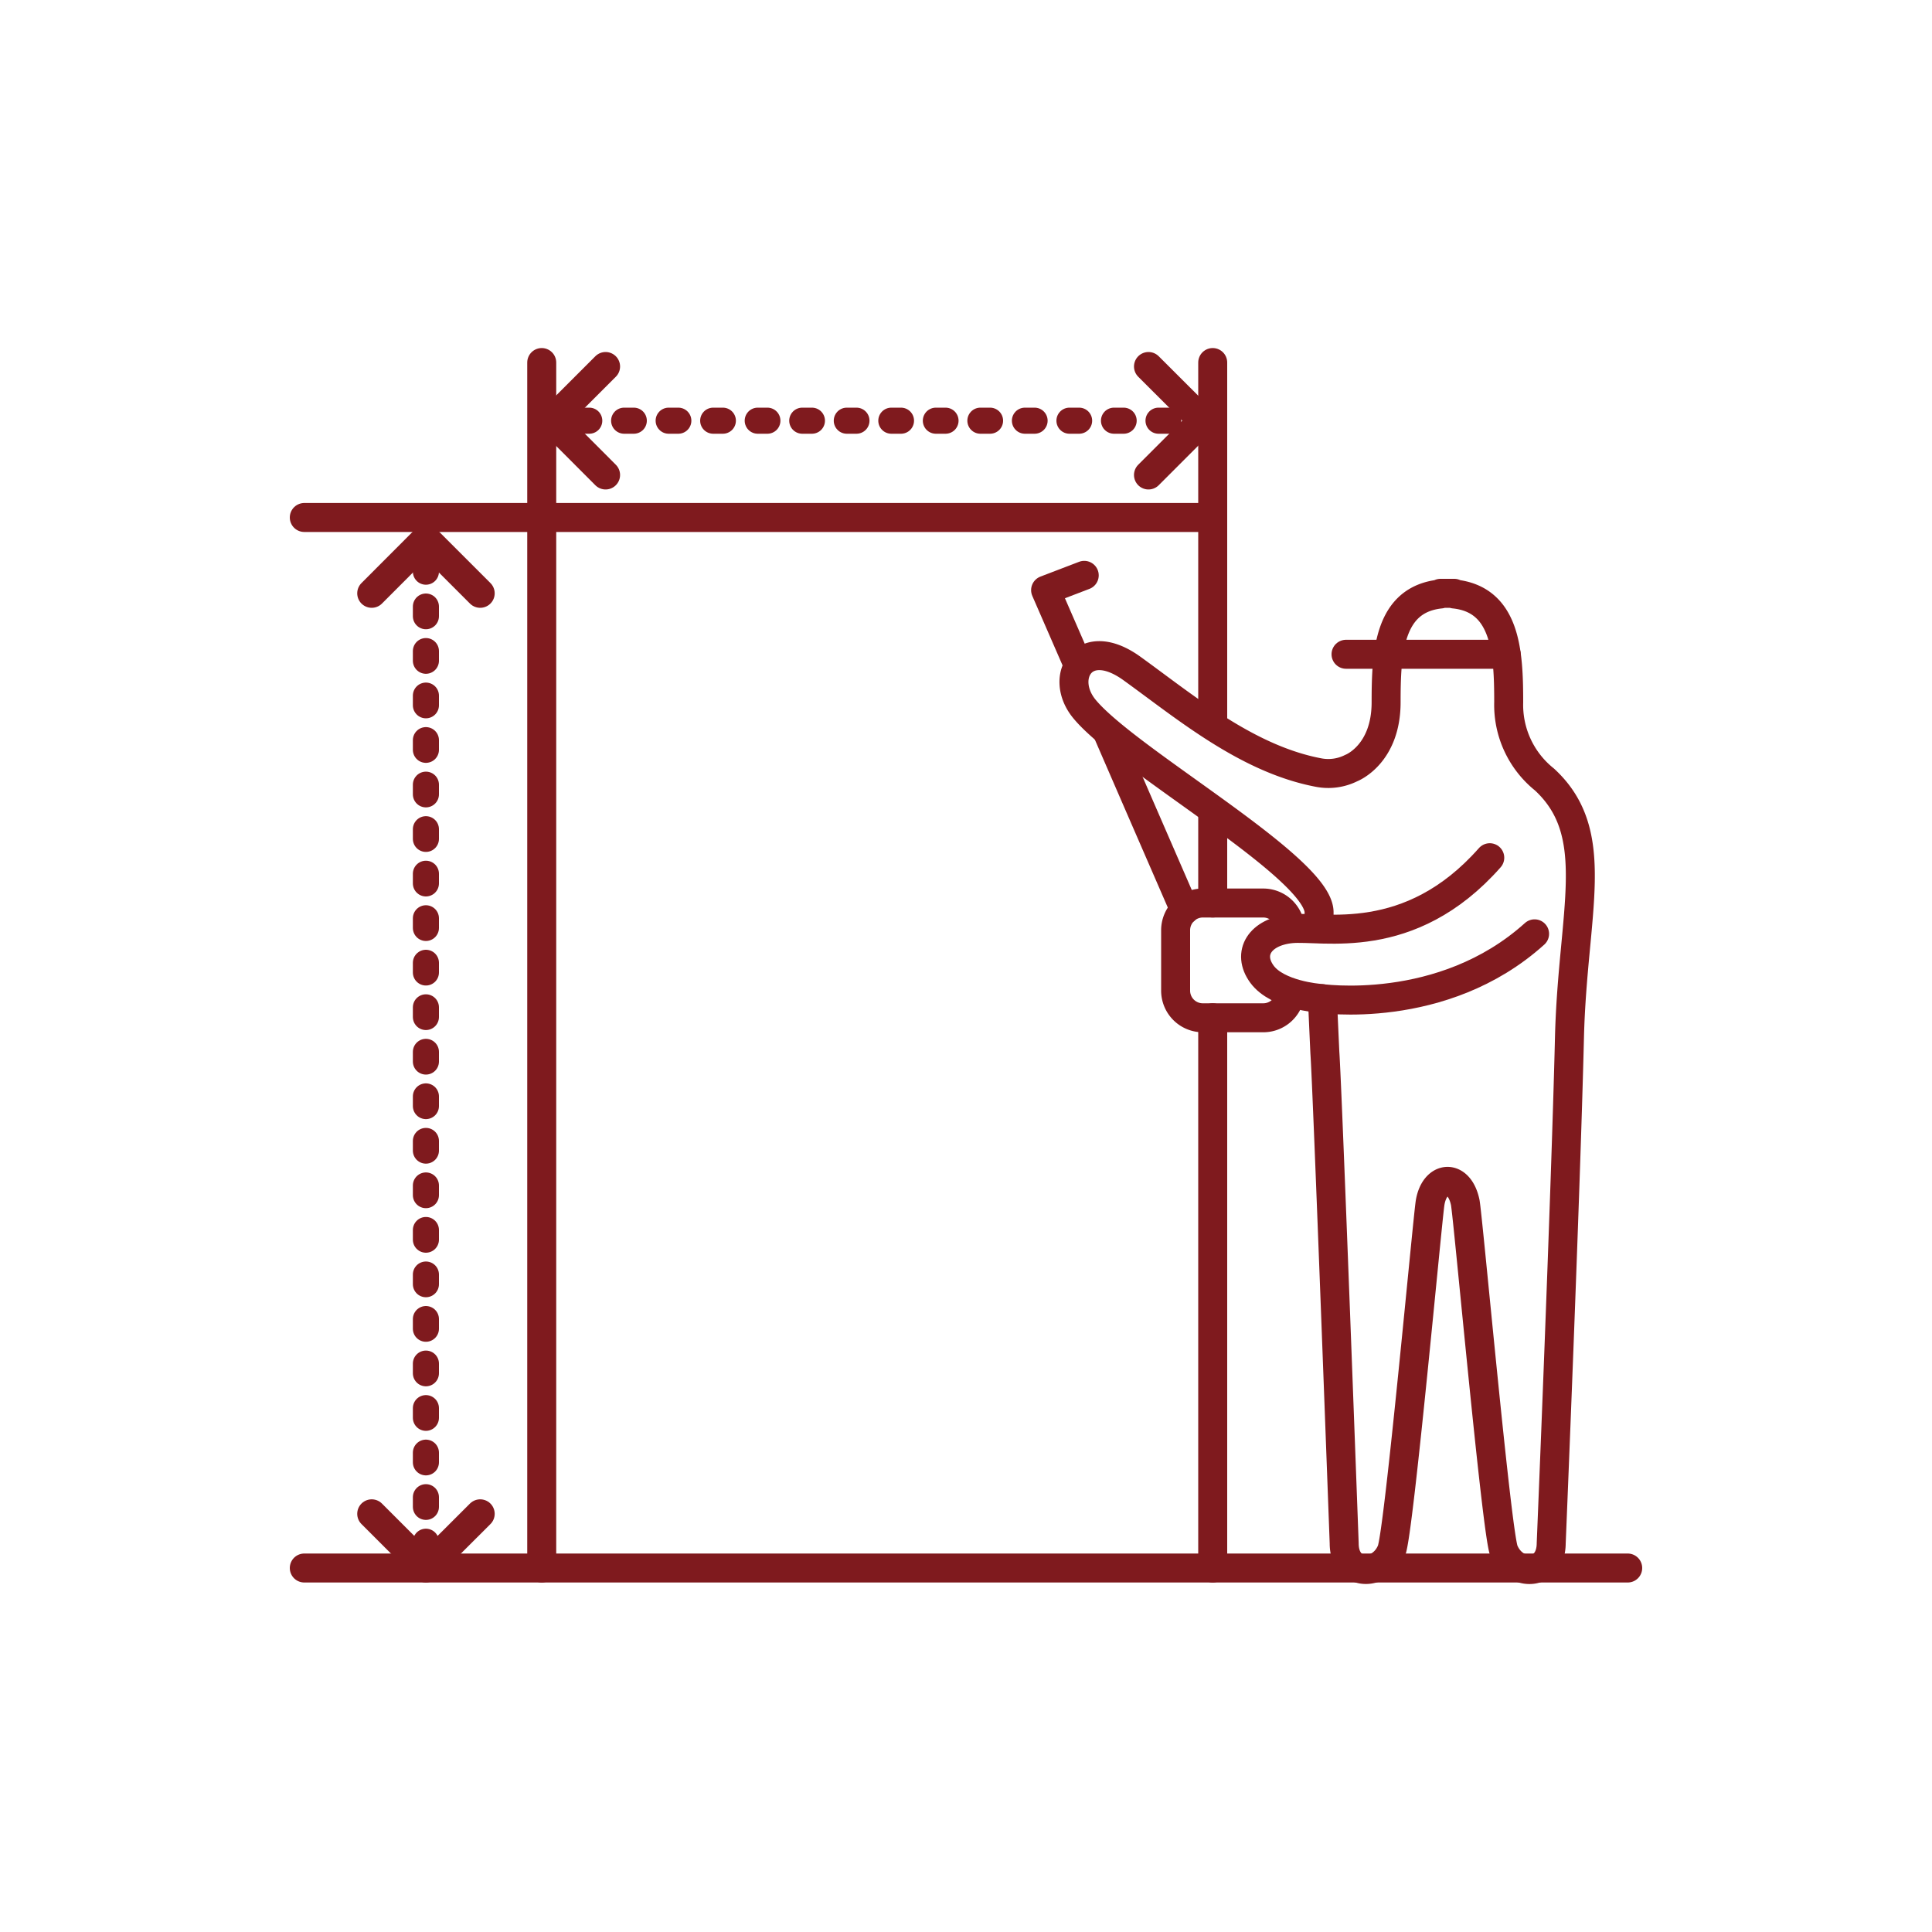
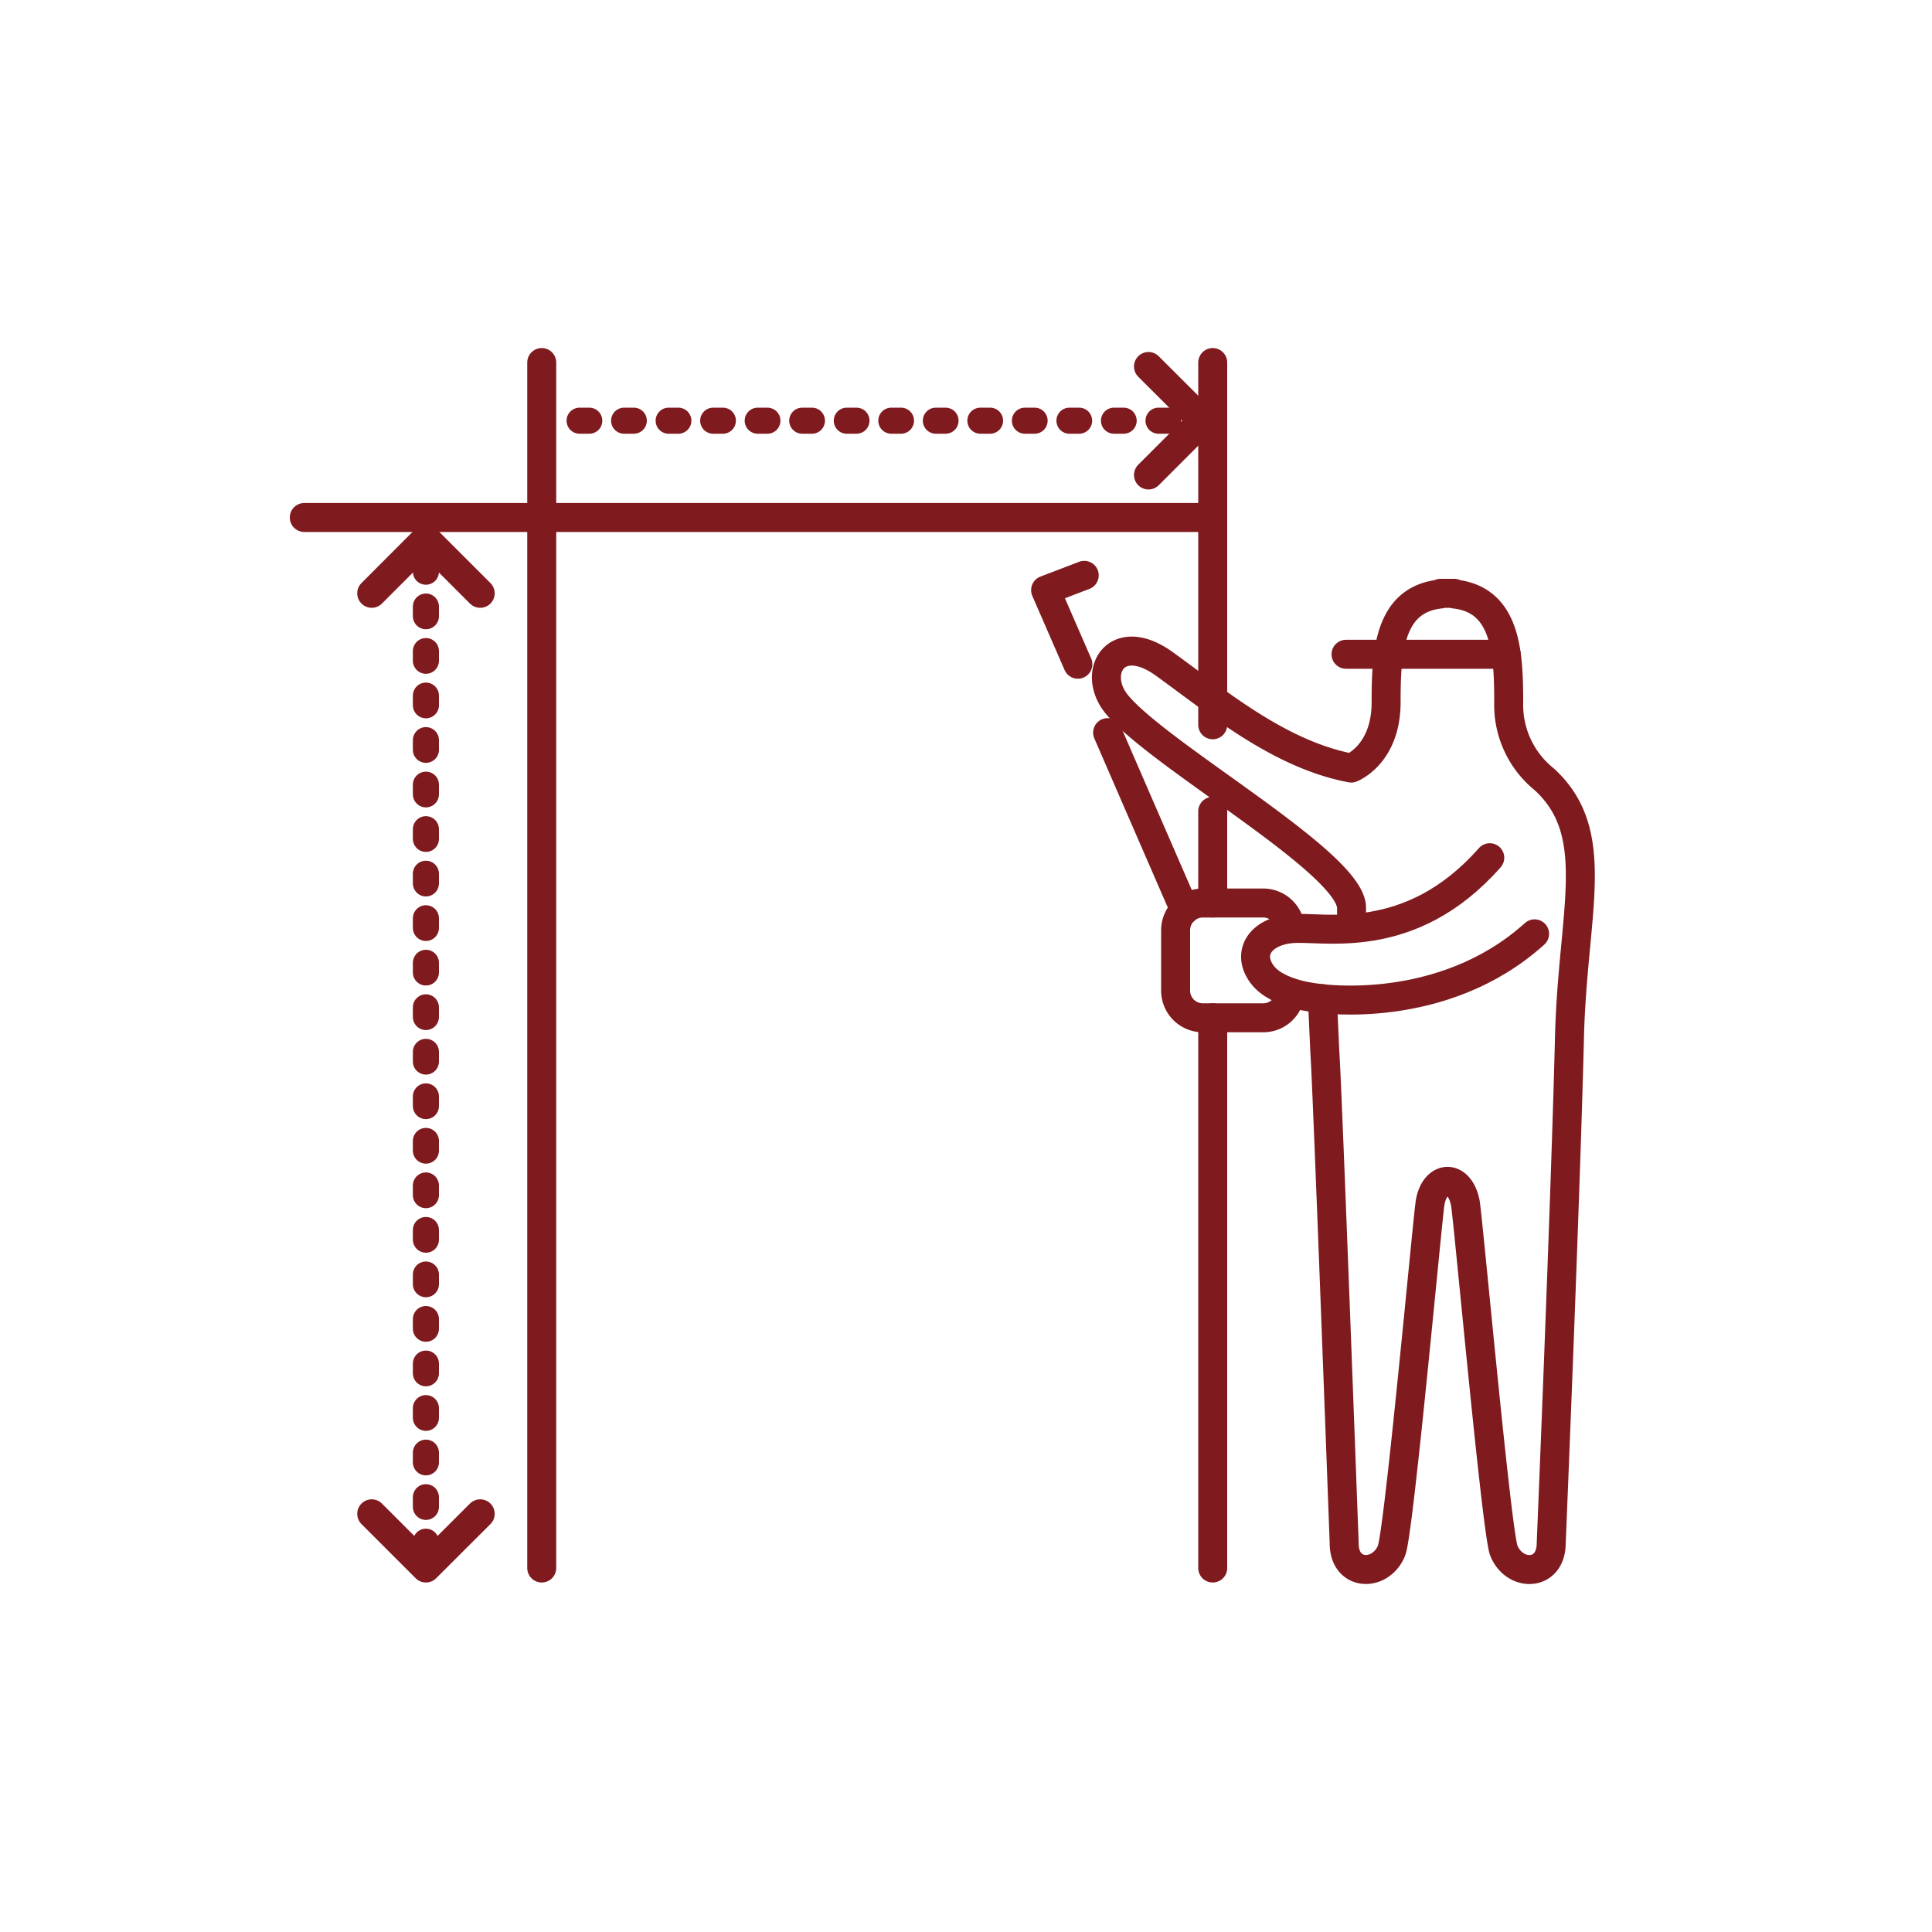
<svg xmlns="http://www.w3.org/2000/svg" width="200" height="200" viewBox="0 0 200 200">
  <rect width="200" height="200" fill="none" />
-   <line x1="137" transform="translate(31.5 162.32)" stroke-width="3" stroke="#7f1a1e" stroke-linecap="round" stroke-linejoin="round" fill="none" />
  <line y2="56.96" transform="translate(125.54 105.36)" stroke-width="3" stroke="#7f1a1e" stroke-linecap="round" stroke-linejoin="round" fill="none" />
  <line y2="9.49" transform="translate(125.54 83.99)" stroke-width="3" stroke="#7f1a1e" stroke-linecap="round" stroke-linejoin="round" fill="none" />
  <line y2="37.5" transform="translate(125.54 37.53)" stroke-width="3" stroke="#7f1a1e" stroke-linecap="round" stroke-linejoin="round" fill="none" />
  <path d="M114.66,75.84l3.15,7.26,4.83,11.11" fill="none" stroke="#7f1a1e" stroke-linecap="round" stroke-linejoin="round" stroke-width="3" />
  <path d="M112.24,59.56l-4,1.53,3.34,7.67" fill="none" stroke="#7f1a1e" stroke-linecap="round" stroke-linejoin="round" stroke-width="3" />
-   <path d="M136.9,103.39c.13,3,.25,5.59.25,5.59.26,3.56,2,50.79,2,50.79,0,3.44,3.79,3.49,4.9.75.77-1.88,3.75-34.66,4-36.05.48-2.8,3-3,3.63,0,.28,1.39,3.24,34.17,4,36.06,1.12,2.74,4.88,2.68,4.9-.76,0,0,1.49-35.9,1.89-52.35.32-13.08,3.53-21.09-2.59-26.73a9.89,9.89,0,0,1-3.7-8c0-5.19-.29-10.64-5.64-11.2v-.07h-1.42v.07c-5.35.56-5.63,6-5.63,11.2,0,5.45-3.61,6.82-3.61,6.82a5.3,5.3,0,0,1-3.36.47c-7.42-1.4-13.8-6.78-19.33-10.77-5-3.62-7.64.89-4.93,4.18,4.4,5.34,24.13,16.31,24.29,21,0,.46,0,1,.06,1.72" fill="none" stroke="#7f1a1e" stroke-linecap="round" stroke-linejoin="round" stroke-width="3" />
+   <path d="M136.9,103.39c.13,3,.25,5.59.25,5.59.26,3.56,2,50.79,2,50.79,0,3.44,3.79,3.49,4.9.75.77-1.88,3.75-34.66,4-36.05.48-2.8,3-3,3.63,0,.28,1.39,3.24,34.17,4,36.06,1.12,2.74,4.88,2.68,4.9-.76,0,0,1.49-35.9,1.89-52.35.32-13.08,3.53-21.09-2.59-26.73a9.89,9.89,0,0,1-3.7-8c0-5.19-.29-10.64-5.64-11.2v-.07h-1.42v.07c-5.35.56-5.63,6-5.63,11.2,0,5.45-3.61,6.82-3.61,6.82c-7.42-1.4-13.8-6.78-19.33-10.77-5-3.62-7.64.89-4.93,4.18,4.4,5.34,24.13,16.31,24.29,21,0,.46,0,1,.06,1.72" fill="none" stroke="#7f1a1e" stroke-linecap="round" stroke-linejoin="round" stroke-width="3" />
  <line x1="16.58" transform="translate(139.34 67.73)" stroke-width="3" stroke="#7f1a1e" stroke-linecap="round" stroke-linejoin="round" fill="#fff" />
  <path d="M133.56,102.88a2.8,2.8,0,0,1-2.79,2.48h-6.25a2.81,2.81,0,0,1-2.82-2.81V96.3a2.82,2.82,0,0,1,2.82-2.82h6.25a2.81,2.81,0,0,1,2.73,2.15" fill="none" stroke="#7f1a1e" stroke-linecap="round" stroke-linejoin="round" stroke-width="3" />
  <path d="M158.86,96.67c-9.55,8.62-22.31,6.67-22.31,6.67s-4.32-.32-5.91-2.49-.22-4.38,3-4.71,12.25,2.09,20.58-7.35" fill="none" stroke="#7f1a1e" stroke-linecap="round" stroke-linejoin="round" stroke-width="3" />
  <line x1="94.04" transform="translate(31.5 53.57)" stroke-width="3" stroke="#7f1a1e" stroke-linecap="round" stroke-linejoin="round" fill="none" />
  <line y2="107.15" transform="translate(44.09 53.57)" fill="none" stroke-dasharray="1 3.61" stroke-linecap="round" stroke-linejoin="round" stroke-width="2.7" stroke="#7f1a1e" />
  <line y1="124.79" transform="translate(56.08 37.53)" stroke-width="3" stroke="#7f1a1e" stroke-linecap="round" stroke-linejoin="round" fill="none" />
  <path d="M38.48,61.42l5.61-5.62,5.62,5.62" fill="none" stroke="#7f1a1e" stroke-linecap="round" stroke-linejoin="round" stroke-width="3" />
  <path d="M49.71,156.71l-5.62,5.61-5.61-5.61" fill="none" stroke="#7f1a1e" stroke-linecap="round" stroke-linejoin="round" stroke-width="3" />
  <line x1="66.15" transform="translate(59.39 43.55)" fill="none" stroke-dasharray="1 3.61" stroke-linecap="round" stroke-linejoin="round" stroke-width="2.7" stroke="#7f1a1e" />
  <path d="M118.89,37.94l5.62,5.61-5.62,5.62" fill="none" stroke="#7f1a1e" stroke-linecap="round" stroke-linejoin="round" stroke-width="3" />
-   <path d="M62.69,49.17l-5.61-5.62,5.61-5.61" fill="none" stroke="#7f1a1e" stroke-linecap="round" stroke-linejoin="round" stroke-width="3" />
</svg>